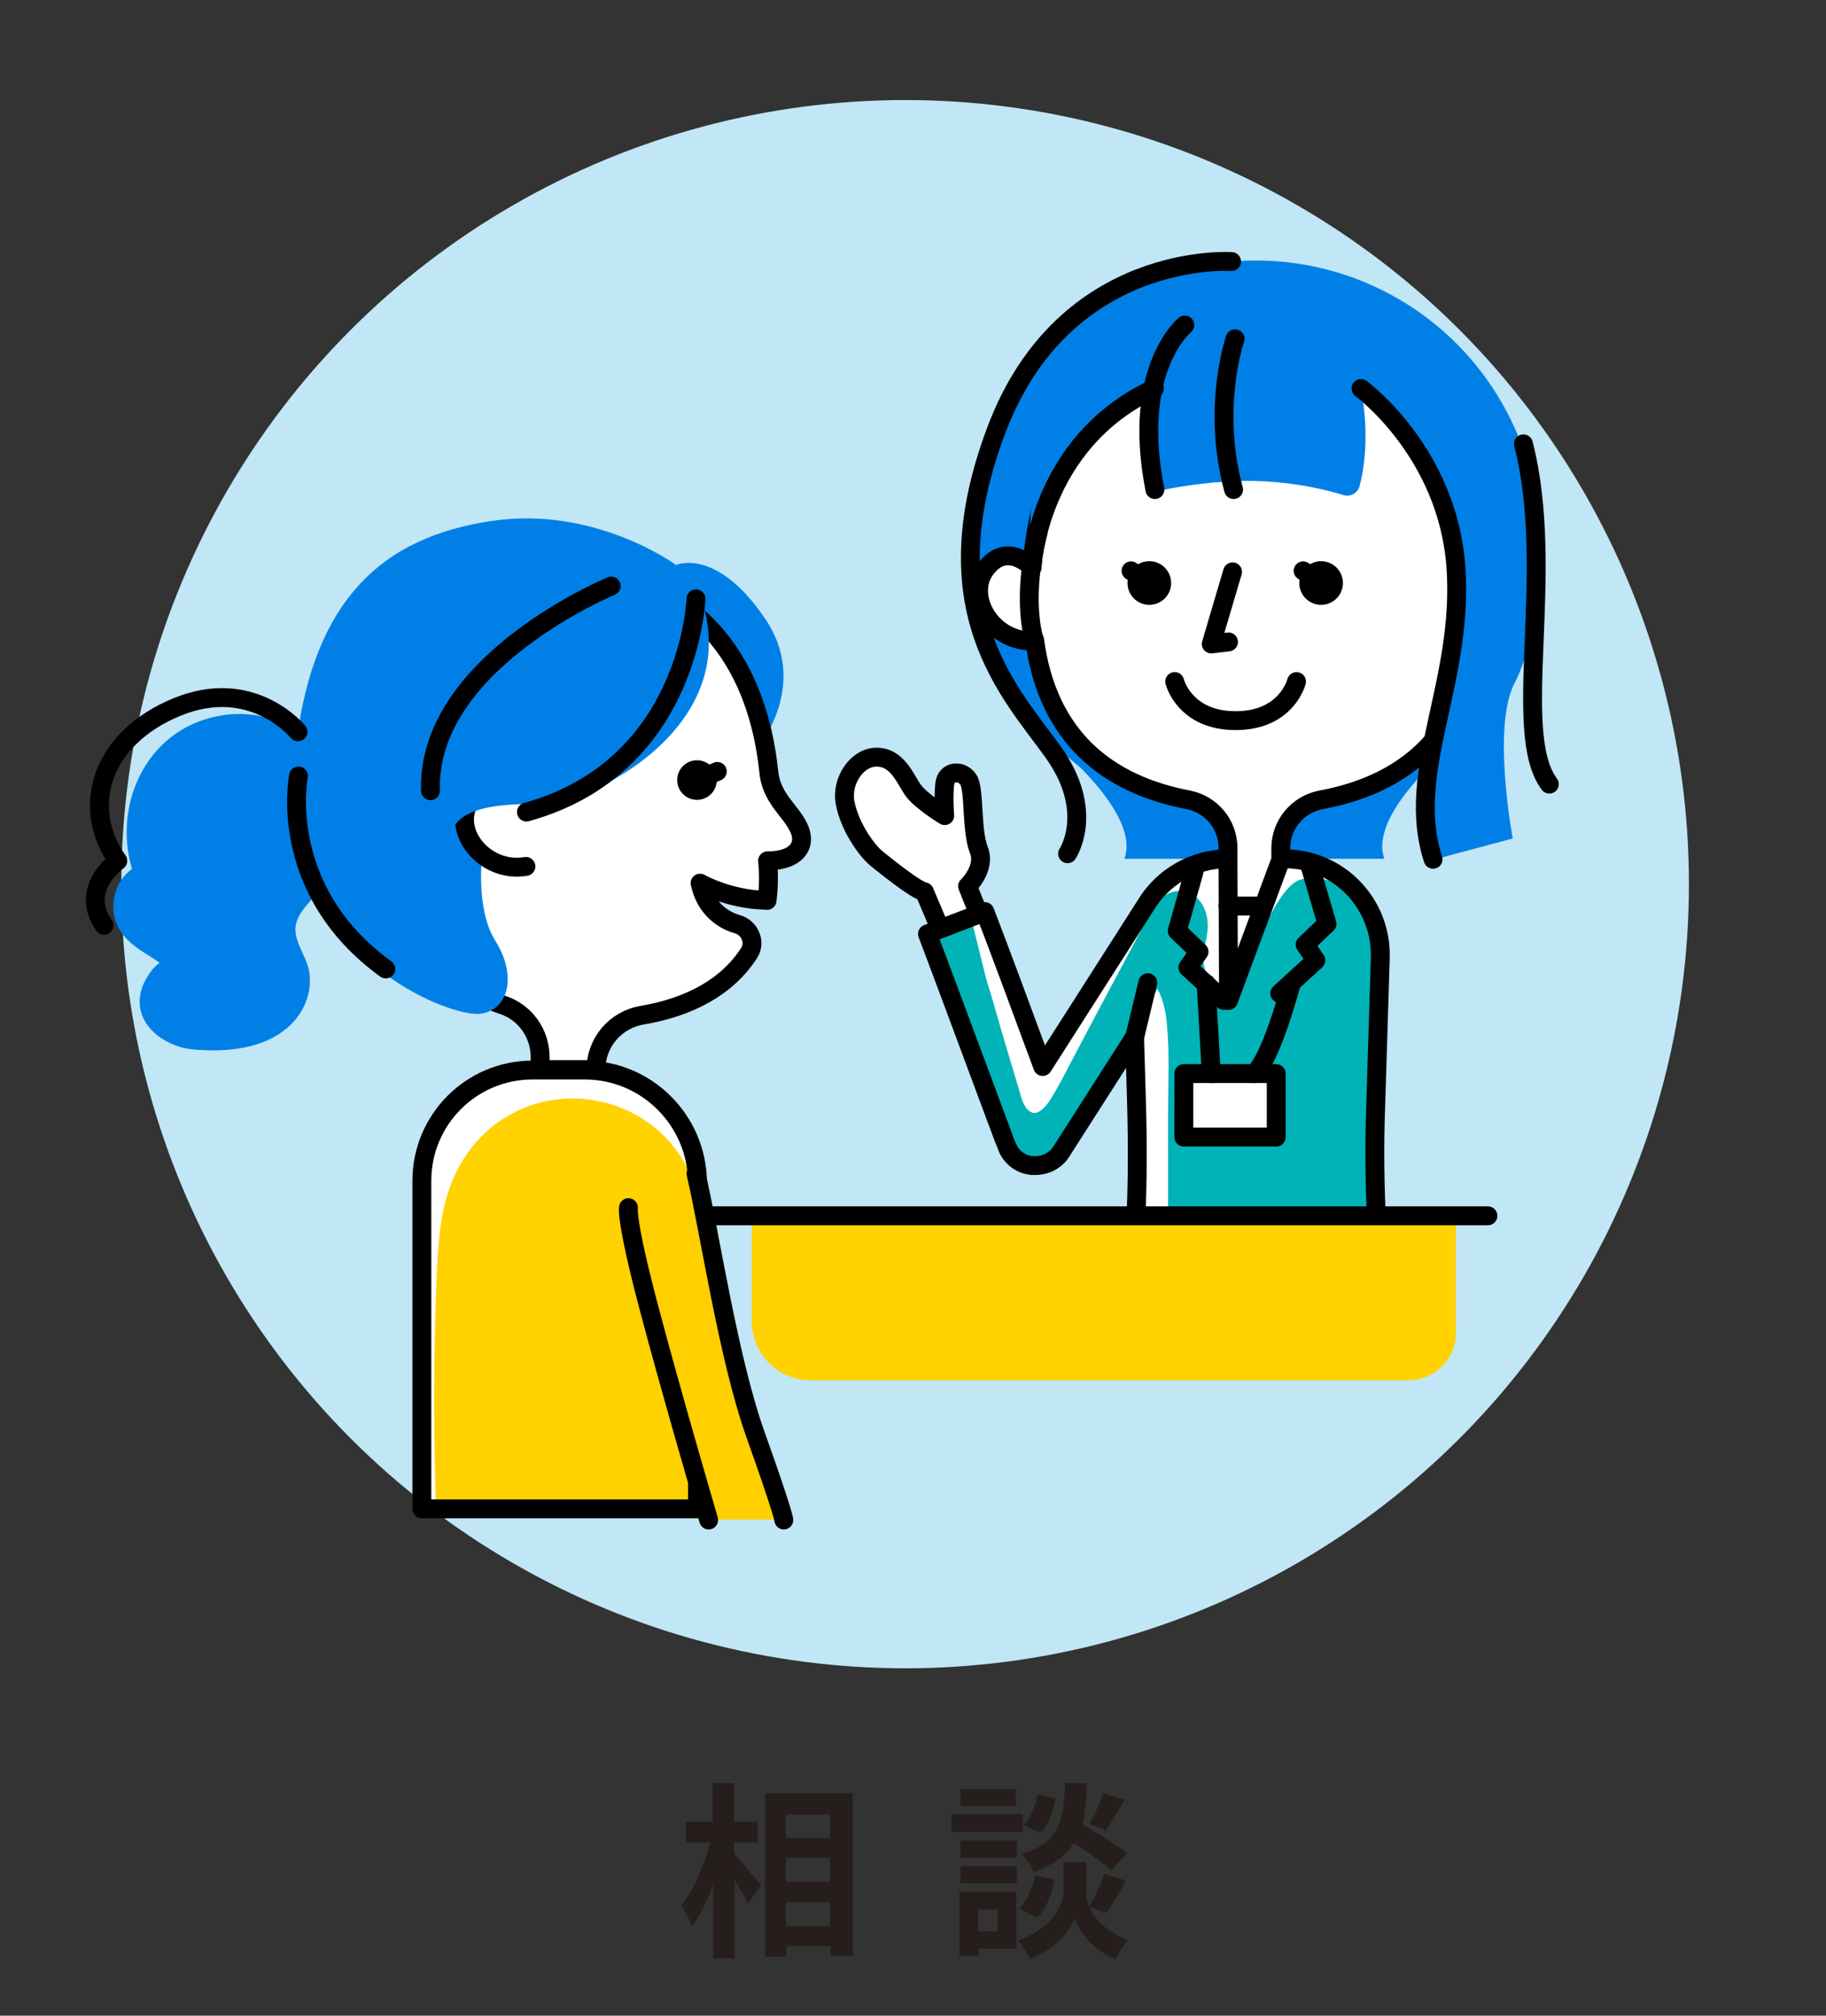
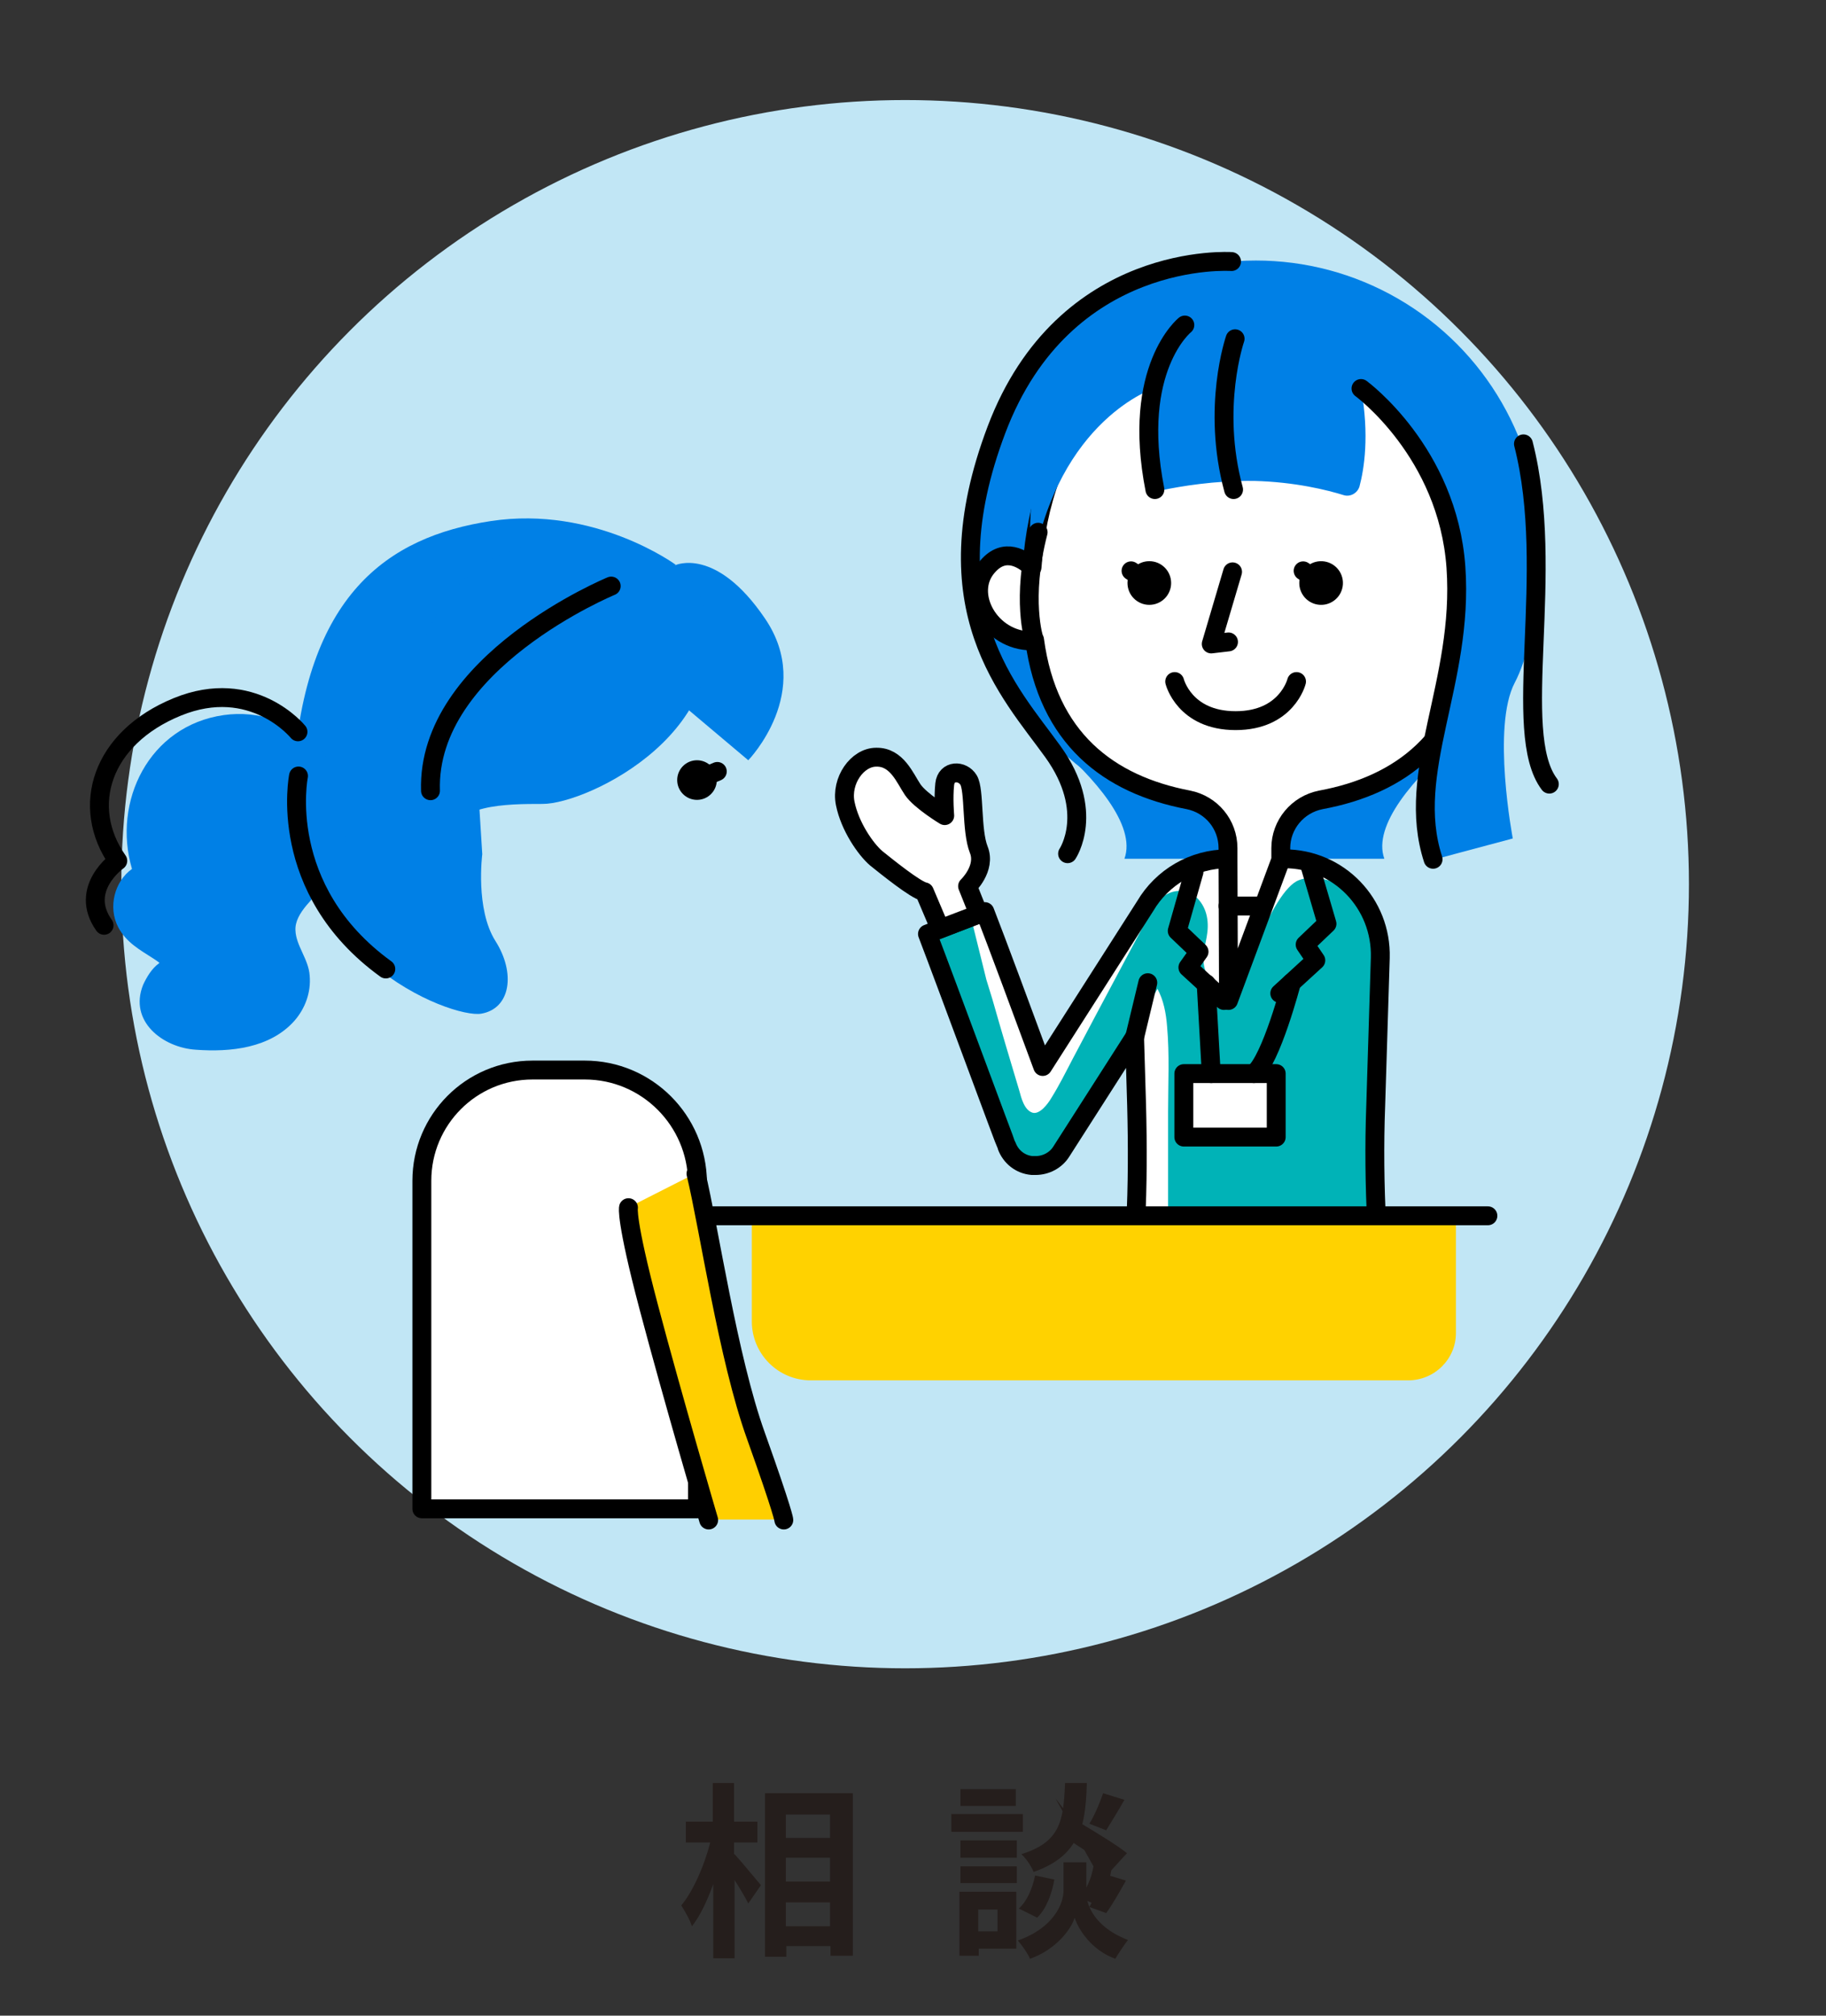
<svg xmlns="http://www.w3.org/2000/svg" version="1.1" id="レイヤー_1" x="0px" y="0px" width="359.7px" height="396.9px" viewBox="0 0 359.7 396.9" style="enable-background:new 0 0 359.7 396.9;" xml:space="preserve">
  <rect x="0" y="0" width="359.7" height="396.9" fill="#333333" stroke="none" />
  <style type="text/css">
	.st0{fill:#C1E6F5;}
	.st1{fill:#FFFFFF;}
	.st2{fill:#00B3B7;}
	.st3{fill:#251E1C;}
	.st4{fill:#0080E6;}
	.st5{fill:none;stroke:#000000;stroke-width:3.719;stroke-linecap:round;stroke-linejoin:round;stroke-miterlimit:10;}
	.st6{fill:#FFFFFF;stroke:#000000;stroke-width:3.719;stroke-linecap:round;stroke-linejoin:round;stroke-miterlimit:10;}
	.st7{fill:#FFD200;}
	.st8{fill:#FFCF00;}
</style>
  <g>
    <circle class="st0" cx="178.3" cy="174.1" r="154.4" />
    <path class="st1" d="M222.4,267.2h50.1l-1.3-26c-0.4-7.8-0.5-15.6-0.2-23.5l0.9-29.1c0.3-10.7-8.2-19.5-18.9-19.5h-11.1   c-6.9,0-13,3.7-16.3,9.3l0,0L205.4,210c-3.8-10.3-9.1-24.6-11.4-30.5l-11.3,4.4c3.6,9.4,15.4,41.4,15.6,41.7c0.8,2.2,2.7,3.7,5,3.9   c0.2,0,0.4,0,0.7,0c2,0,4-1,5.1-2.8l14.4-22.5l0.4,13.5c0.2,7.8,0.2,15.6-0.2,23.5L222.4,267.2z" />
    <path class="st2" d="M270.8,227.6c0,0,0.9-33.8,0.8-42.3s-10.2-14.1-15.7-12c-5.5,2-12,22.4-12,22.4c-2.7,0.2-5.4-1.6-6.4-4.4   c-0.9-2.4-0.2-4.5,0.2-6.8c0.5-2.7,0.2-5.5-1.8-7.6c-2-2-5-1.9-7.1-0.1c-2,1.7-3,4.5-4.2,6.7c-3,5.6-5.9,11.1-8.9,16.7   c-1.5,2.8-3,5.7-4.5,8.5c-1.3,2.5-2.6,5.1-4.1,7.5c-0.7,1.2-2.3,3.3-3.7,2.9c-1.6-0.5-2.2-2.8-2.6-4.3c-1.8-6-3.6-12-5.3-18   c-0.4-1.3-0.8-2.6-1.2-3.9l0,0l-2.7-10.9l-6.3,0.9l-1.3,2.3c0,0,5.3,15.9,9.1,29.1c3.8,13.2,7,15.2,10.2,15.1   c3.2-0.1,5.7-2.8,6.8-2.4c1,0.4,8.8-15.7,8.8-15.7l9.1-16.6c1.2,2.2,1.7,4.8,1.9,7.4c0.5,5.6,0.2,11.2,0.2,16.8   c0,6.3,0,12.6,0,18.9c0,3.1,0,6.1,0,9.2c0,2.9-0.2,5.8,0.3,8.7c0.4,2.6,1.7,4.8,3.8,6.3s4.8,1.9,7.3,2.1c3,0.3,6,0.6,9,0.9   s6,0.7,8.9,0.8c2.7,0.1,5.4-0.4,7.5-2.1c1.8-1.5,2.7-3.8,3-6.1c0.4-2.6,0.2-5.1,0-7.7c-0.1-0.9-0.1-1.7-0.2-2.6l0,0L270.8,227.6z    M250.8,222.5h-17.4v-11.1h17.4V222.5z" />
    <g>
      <path class="st3" d="M144.7,365.1c1.3,1.4,4.4,5.2,5.2,6.1l-2.5,3.6c-0.6-1.2-1.6-2.9-2.7-4.6v15.4h-4.2V371    c-1.2,3.3-2.6,6.3-4.2,8.3c-0.4-1.3-1.4-3-2.1-4.1c2.4-2.9,4.6-8,5.7-12.4h-4.8v-4.1h5.3v-7.6h4.2v7.6h4.6v4.1h-4.6v2.3H144.7z     M168,353.1v32h-4.4v-1.9h-8.7v2.1h-4.2v-32.2H168z M154.8,357.3v4.6h8.7v-4.6H154.8z M154.8,365.8v4.7h8.7v-4.7H154.8z     M163.5,379.3v-4.7h-8.7v4.7H163.5z" />
-       <path class="st3" d="M201.5,360.7h-14.1v-3.5h14.1V360.7z M200.3,383.7h-7.5v1.4H189v-12.6h11.2v11.2H200.3z M200.3,365.8h-11.1    v-3.4h11.1V365.8z M189.2,367.5h11.1v3.3h-11.1V367.5z M200.1,355.6h-10.9v-3.3h10.9V355.6z M192.7,376v4.3h3.8V376H192.7z     M214.6,375.5c1,2.3,3.2,4.8,7.6,6.5c-0.8,1-1.9,2.7-2.5,3.7c-4.7-1.7-7.3-5.8-8-8.1c-0.7,2.3-3.7,6.3-8.8,8.1    c-0.4-1-1.6-2.7-2.4-3.6c7.1-2.5,9-7.3,9-9.8v-5.6h4.5v5.6C213.9,373.2,214.1,374.3,214.6,375.5c1-1.9,2.3-4.5,2.9-6.5l4.3,1.3    c-1.3,2.3-2.7,4.8-3.9,6.4L214.6,375.5z M200.7,375.8c1.6-1.4,2.7-4,3.2-6.5l3.8,0.8c-0.5,2.8-1.6,5.8-3.4,7.5L200.7,375.8z     M218.9,368.3c-1.6-1.5-4.6-3.6-7.4-5.4c-1.5,2.4-3.9,4.3-7.9,5.7c-0.4-1.1-1.5-2.7-2.4-3.5c7.7-2.4,8.3-6.6,8.6-14h4.3    c-0.1,3.1-0.3,5.7-0.9,8.1c3,1.8,6.8,4.1,8.8,5.7L218.9,368.3z M207.9,354.1c-0.4,2.4-1.3,5.2-2.9,6.8l-3.4-1.5    c1.4-1.3,2.4-3.8,2.8-6.1L207.9,354.1z M221.5,354.4c-1.2,2.1-2.6,4.4-3.6,6l-3.3-1.3c1-1.6,2.1-4.2,2.7-6L221.5,354.4z" />
+       <path class="st3" d="M201.5,360.7h-14.1v-3.5h14.1V360.7z M200.3,383.7h-7.5v1.4H189v-12.6h11.2v11.2H200.3z M200.3,365.8h-11.1    v-3.4h11.1V365.8z M189.2,367.5h11.1v3.3h-11.1V367.5z M200.1,355.6h-10.9v-3.3h10.9V355.6z M192.7,376v4.3h3.8V376H192.7z     M214.6,375.5c1,2.3,3.2,4.8,7.6,6.5c-0.8,1-1.9,2.7-2.5,3.7c-4.7-1.7-7.3-5.8-8-8.1c-0.7,2.3-3.7,6.3-8.8,8.1    c-0.4-1-1.6-2.7-2.4-3.6c7.1-2.5,9-7.3,9-9.8v-5.6h4.5v5.6C213.9,373.2,214.1,374.3,214.6,375.5c1-1.9,2.3-4.5,2.9-6.5l4.3,1.3    c-1.3,2.3-2.7,4.8-3.9,6.4L214.6,375.5z M200.7,375.8c1.6-1.4,2.7-4,3.2-6.5l3.8,0.8c-0.5,2.8-1.6,5.8-3.4,7.5L200.7,375.8z     M218.9,368.3c-1.6-1.5-4.6-3.6-7.4-5.4c-1.5,2.4-3.9,4.3-7.9,5.7c-0.4-1.1-1.5-2.7-2.4-3.5c7.7-2.4,8.3-6.6,8.6-14h4.3    c-0.1,3.1-0.3,5.7-0.9,8.1c3,1.8,6.8,4.1,8.8,5.7L218.9,368.3z c-0.4,2.4-1.3,5.2-2.9,6.8l-3.4-1.5    c1.4-1.3,2.4-3.8,2.8-6.1L207.9,354.1z M221.5,354.4c-1.2,2.1-2.6,4.4-3.6,6l-3.3-1.3c1-1.6,2.1-4.2,2.7-6L221.5,354.4z" />
    </g>
    <g>
      <path class="st4" d="M286.8,146.1l-39.7-9.9l-39.7,9.9c8.1,6.9,16.5,16.4,14.1,23h25.6h25.6C270.3,162.5,278.7,153,286.8,146.1z" />
      <path class="st5" d="M222.4,267.2h50.1l-1.3-26c-0.4-7.8-0.5-15.6-0.2-23.5l0.9-29.1c0.3-10.7-8.2-19.5-18.9-19.5h-11.1    c-6.9,0-13,3.7-16.3,9.3l0,0L205.4,210c-3.8-10.3-9.1-24.6-11.4-30.5l-11.3,4.4c3.6,9.4,15.4,41.4,15.6,41.7    c0.8,2.2,2.7,3.7,5,3.9c0.2,0,0.4,0,0.7,0c2,0,4-1,5.1-2.8l14.4-22.5l0.4,13.5c0.2,7.8,0.2,15.6-0.2,23.5L222.4,267.2z" />
      <circle class="st4" cx="247.4" cy="107.2" r="55.9" />
      <path class="st6" d="M299.7,111.6c-3.3-3.8-7-1.5-8.8,0.1C289.1,86.4,274.3,66,247.1,66c-27.6,0-42.1,20.4-43.8,45.7    c-1.7-1.6-5.4-4.1-8.8-0.1c-4.6,5.3,0.5,14.6,8.7,14.6l0.6-0.2c2.6,19.4,14.6,28.5,30.3,31.5c4.5,0.9,7.8,4.8,7.8,9.5v2.3L242,197    l10.3-27.7V167c0-4.6,3.3-8.6,7.9-9.5c15.7-2.9,27.8-12,30.4-31.4l0.5,0.2C299.1,126.1,304.3,116.9,299.7,111.6z" />
      <polyline class="st6" points="242.8,112.6 238.6,126.8 242,126.4   " />
      <g>
        <circle cx="226.4" cy="114.8" r="4.3" />
        <ellipse transform="matrix(0.16 -0.987 0.987 0.16 105.287 353.35)" cx="260.3" cy="114.8" rx="4.3" ry="4.3" />
      </g>
      <path class="st6" d="M255.4,134.2c0,0-1.9,7.7-12,7.7s-12-7.7-12-7.7" />
      <line class="st5" x1="222.8" y1="112.4" x2="226.4" y2="114.8" />
      <line class="st5" x1="256.7" y1="112.4" x2="260.3" y2="114.8" />
      <rect x="233.2" y="211.4" class="st5" width="18.2" height="12.5" />
      <path class="st4" d="M290.9,111.6c-2.6-22.3-22.8-35.2-22.8-35.2c1.7,9.4,0.6,16-0.3,19.4c-0.4,1.3-1.8,2.1-3.1,1.7    c-3.2-1-9.6-2.6-17.6-2.8c-8-0.1-14.7,1.1-18.1,1.8c-1.4,0.3-2.7-0.6-2.9-1.9c-0.6-3.5-1.2-10.2,1.4-18.2c0,0-19,6-24.1,35.2    c0,0-8.4-45.5,43.7-50.2c0,0,34,4.3,39.3,24C291.7,105.2,290.9,111.6,290.9,111.6z" />
      <path class="st4" d="M271,78.6c12.1,12.9,18.2,26.8,17.4,42.7s-10.1,32.7-6.1,48l15.7-4.2c0,0-4.2-22,0.4-30.7s8-32.3-0.1-46.8    c-8.1-14.6-16.5-15.2-16.5-15.2L271,78.6z" />
      <path class="st5" d="M268.1,76.5c0,0,17.1,12.5,18.7,35.2s-10.1,40.3-4.5,57.5" />
-       <path class="st5" d="M203.3,111.7c0,0,1.1-24.5,24.1-35.2" />
      <path class="st5" d="M233.4,64c0,0-10.6,8.5-5.9,32.4" />
      <path class="st5" d="M243.3,66.7c0,0-4.7,13.5-0.3,29.7" />
      <path class="st5" d="M242.6,51.5c0,0-32.9-2.3-46.3,33.1s2.6,51.6,11.1,63.4s2.9,20.1,2.9,20.1" />
      <path class="st5" d="M300.1,87.4c6.5,25.3-2.6,56.8,5.1,67" />
      <path class="st6" d="M203.7,125.9c0,0-2.6-7.9,0.8-21.1" />
      <line class="st5" x1="223.5" y1="204.3" x2="226.1" y2="193.5" />
      <line class="st5" x1="241.9" y1="178.4" x2="248.8" y2="178.4" />
      <polyline class="st5" points="235.2,171.7 231.9,183.3 236.2,187.4 234,190.5 241.1,197   " />
      <polyline class="st5" points="258,170.3 261.4,181.9 257.1,186 259.2,189.1 252.1,195.6   " />
      <line class="st5" x1="237.6" y1="193.7" x2="238.6" y2="211.4" />
      <path class="st5" d="M254.4,193.5c0,0-4,15.3-7.4,17.9" />
      <path class="st6" d="M192.8,180l-2.2-5.5c0,0,3.7-3.5,2.2-7.2c-1.5-3.8-0.8-11.7-2-13.7s-4.4-2-4.7,0.8s0,6.2,0,6.2    s-4.8-2.9-6.3-5.1c-1.5-2.2-3.1-6.5-7.2-6.4c-3.7,0-7,4.6-6.1,9.1s4,9,6.1,10.8c2,1.6,7.8,6.3,9.5,6.6l3.1,7.3L192.8,180z" />
      <g>
        <g>
          <path class="st4" d="M133,111.3c0,0,8-3.8,17.7,10.5c9.8,14.4-3.3,27.9-3.3,27.9l-20.3-17.1L133,111.3z" />
          <path class="st1" d="M115.2,210.7h-10.3c-12.1,0-21.8,9.8-21.8,21.8v64.6h54.3v-64.3C137.3,220.6,127.4,210.7,115.2,210.7z" />
-           <path class="st7" d="M151.5,294.5c-2.9-13.2-5.9-26.5-8.8-39.7c-1.3-5.9-2.4-12-4.3-17.8c-1.7-5.2-4.3-10.4-8.4-14.1      c-8.3-7.5-20.8-8.8-30.4-2.9c-4.8,2.9-8.3,7.3-10.5,12.5c-2.2,5.3-2.7,11.2-3,17c-0.7,15-0.7,30.1-0.3,45.1c0.1,2,2.2,2.7,3.5,2      c15.5,0.3,31,0.5,46.5,0.8c4.5,0.1,8.9,0.1,13.4,0.2C150.8,297.5,151.8,296,151.5,294.5z" />
          <path class="st5" d="M115.2,210.7h-10.3c-12.1,0-21.8,9.8-21.8,21.8v64.6h54.3v-64.3C137.3,220.6,127.4,210.7,115.2,210.7z" />
          <path class="st8" d="M123.9,237.7c0,0-0.6,2.3,4,19.6c4.6,17.4,11.8,41.9,11.8,41.9h14.7c0,0,0-1.2-5.5-16.6      s-9.2-40.8-11.8-51.6" />
-           <path class="st6" d="M157.3,162.9c-1.7-3.5-5.5-5.8-5.9-11.3l0,0c-2.2-20.3-13-36.1-34-38.7c-27.3-3.4-46.2,19.6-48.2,42.9      c-1.8,20.7,11.8,36.1,29.9,42.1c4.4,1.5,7.3,5.6,7.3,10.3v2.4h11l0,0c0-5.3,3.8-9.8,9.1-10.7c9.4-1.6,16.8-5.6,21.1-12.3      c1.3-2.1,0.1-4.9-2.3-5.6c-3.2-0.9-6-3.3-7.1-7c-0.2-0.7-0.3-1.1-0.3-1.1s4,2.3,9.7,3.1c1.3,0.2,2.4,0.2,3.5,0.3      c0.3-2.4,0.4-5,0.1-7.8l0,0C157.1,169.5,159,166.3,157.3,162.9z" />
          <path class="st4" d="M95,168.2c0,0-1.4,10.8,2.6,17.1s3,13.3-2.8,14.3c-5.9,1-39.2-11.6-37-47c2.3-35.3,18.4-46.9,38.9-50      s36.4,8.6,36.4,8.6l-16.3,21.3l-23.3,11.7L95,168.2z" />
          <g>
-             <path class="st6" d="M101.2,156.4c-2-1.2-6.1-3-8.7,1.4c-3.6,6,3.1,14.2,11.1,12.8" />
-           </g>
+             </g>
          <path class="st4" d="M85.2,158.3c0,0,3.3,14.4,3.5,7.2s11.2-7.2,18.2-7.2c8.9,0,39.7-14.8,31.3-40.3      c-3.1-9.4-21.5-16.9-39.7-8.7s-20.9,37.9-20.9,37.9L85.2,158.3z" />
          <path class="st6" d="M137.1,231.1c2.6,10.8,6.3,36.3,11.8,51.6c5.5,15.4,5.5,16.6,5.5,16.6" />
          <path class="st6" d="M139.6,299.3c0,0-7.2-24.5-11.8-41.9c-4.6-17.4-4-19.6-4-19.6" />
          <path class="st4" d="M61,192.1c-0.2-3.2-2.7-5.9-2.8-8.9c-0.2-3.5,4-6.6,6-9.2c2.2-2.9,3.6-6.1,4.1-9.8      c1.8-14-10.5-25.3-24.2-23.4c-14.8,2.1-22,17.1-18.1,30.3c-3.4,2.4-4.8,7.5-2.7,11.5c1.6,3,4.2,4.4,7,6.2      c0.4,0.3,0.8,0.5,1.1,0.8c0,0,0,0-0.1,0.1c-1.4,1-2.4,2.7-3.1,4.2c-2.9,7.2,3.9,12.4,10.4,12.8c6.8,0.5,14.6-0.3,19.4-5.7      C60.1,198.6,61.3,195.4,61,192.1z" />
          <circle cx="137.3" cy="153.6" r="3.9" />
          <g>
            <line class="st5" x1="141.3" y1="151.9" x2="137.3" y2="153.6" />
          </g>
        </g>
-         <path class="st5" d="M137.1,117.9c0,0-1.1,33.1-33.4,42" />
        <path class="st5" d="M58.8,152.8c0,0-4.5,22.3,17.2,38" />
        <path class="st5" d="M58.7,144.1c0,0-8.9-11-23.8-4.9s-19.2,19.6-11.7,30.3c0,0-7.8,5.5-2.7,12.7" />
        <path class="st5" d="M120.4,115.4c0,0-36.4,15-35.6,40.3" />
      </g>
      <path class="st7" d="M277.4,271.8H159.7c-6.4,0-11.6-5.2-11.6-11.6v-20.7h138.7v23C286.8,267.6,282.6,271.8,277.4,271.8z" />
      <line class="st5" x1="140.5" y1="239.4" x2="293.1" y2="239.4" />
    </g>
  </g>
</svg>